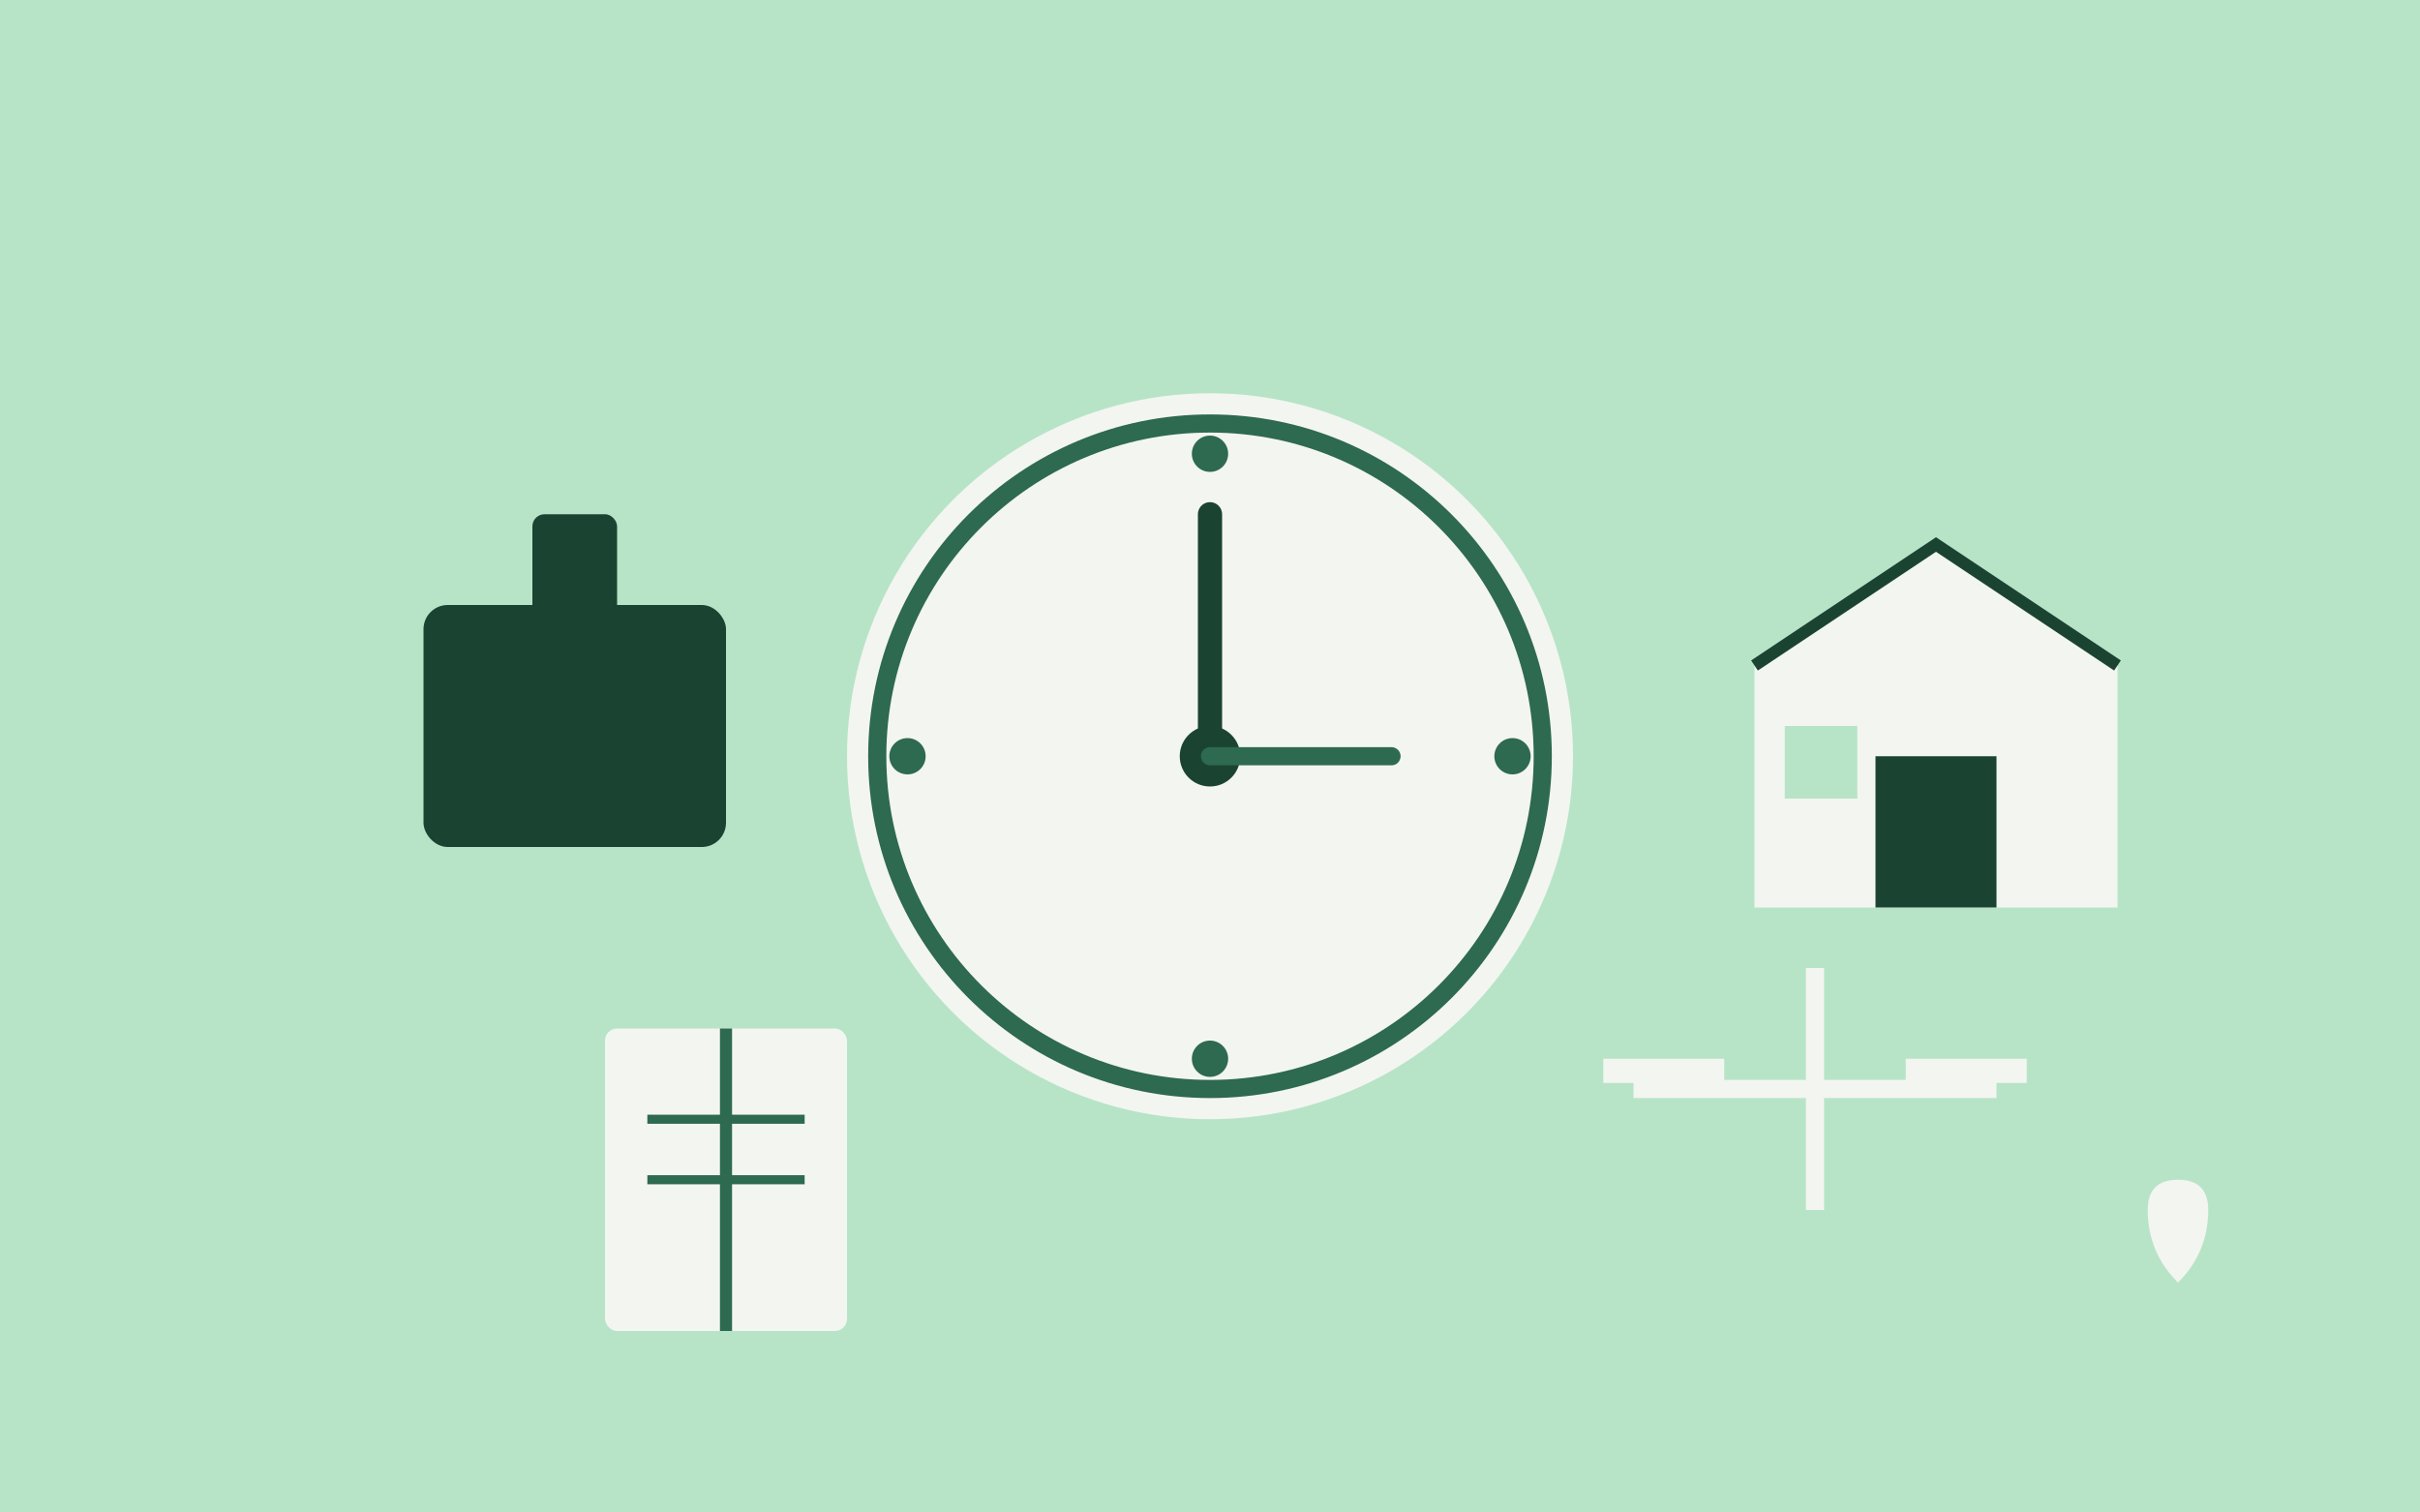
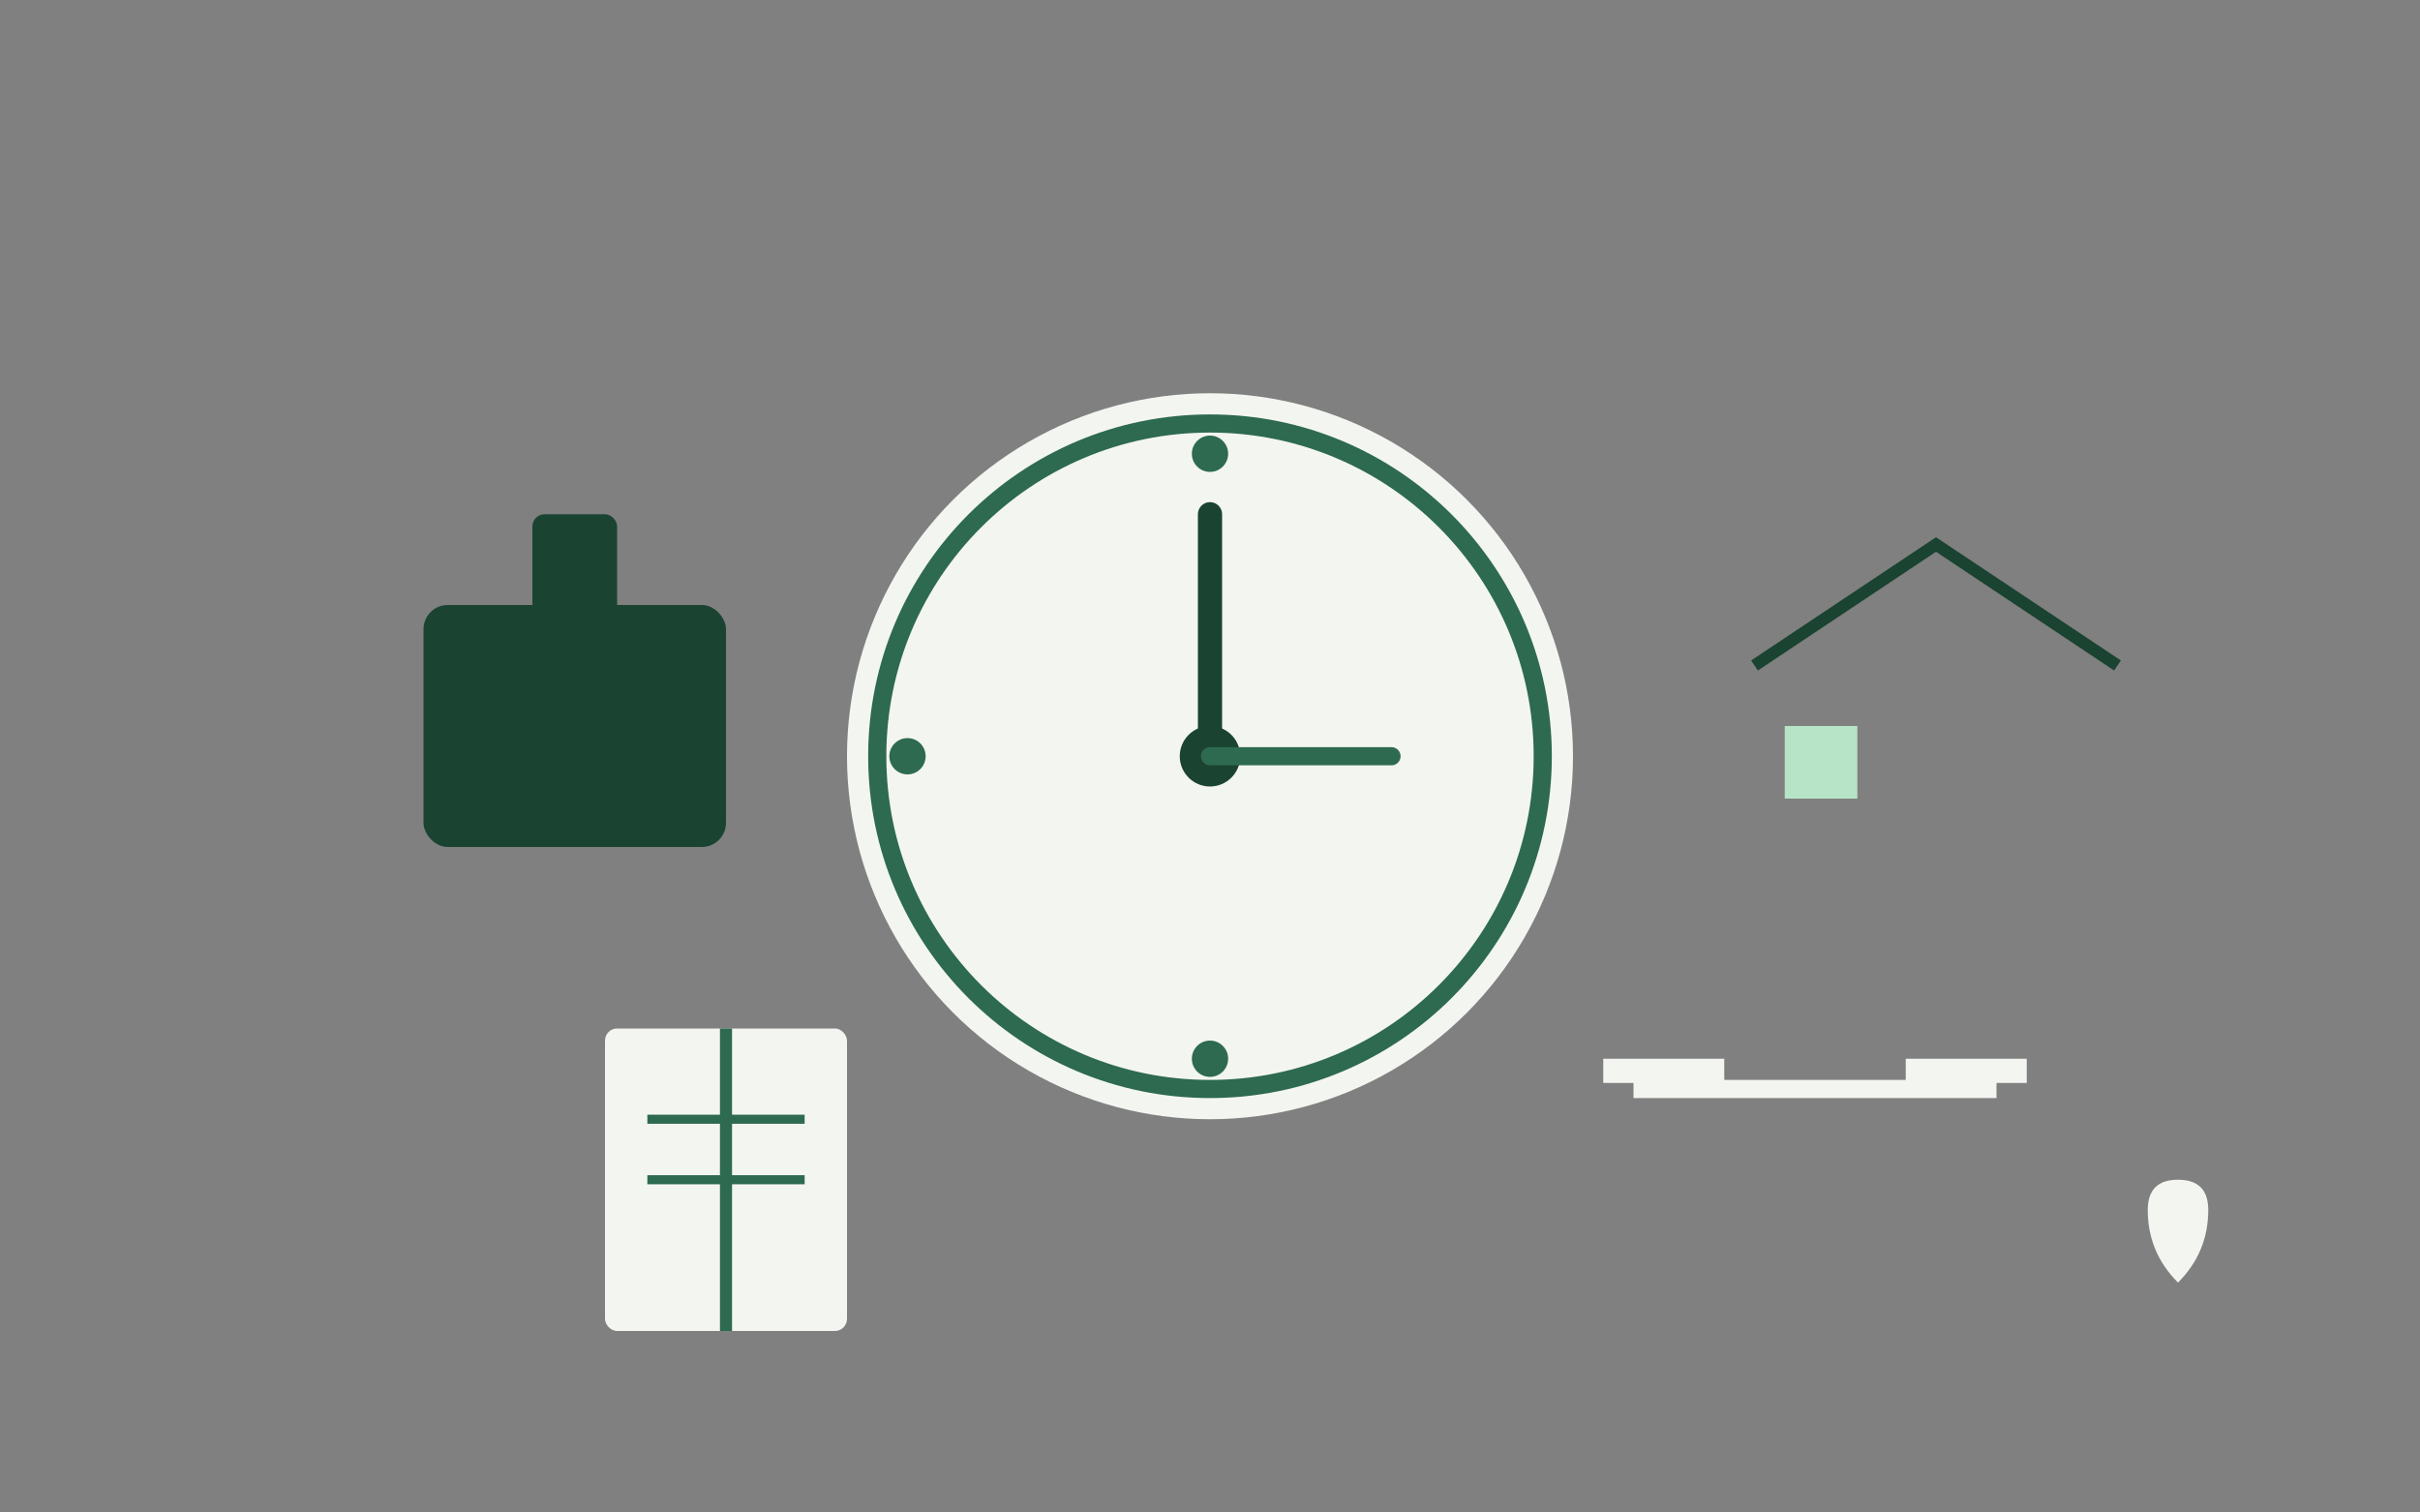
<svg xmlns="http://www.w3.org/2000/svg" width="400" height="250" viewBox="0 0 400 250" fill="none">
  <rect x="0" y="0" width="400" height="250" fill="#808080" stroke="none" />
  <defs>
    <linearGradient id="bg8" x1="0" y1="0" x2="400" y2="250">
      <stop offset="0%" stop-color="#B7E4C7" />
      <stop offset="100%" stop-color="#2D6A4F" />
    </linearGradient>
  </defs>
-   <rect width="400" height="250" fill="url(#bg8)" />
  <circle cx="200" cy="125" r="60" fill="#F3F5F0" />
  <circle cx="200" cy="125" r="55" fill="none" stroke="#2D6A4F" stroke-width="3" />
  <circle cx="200" cy="125" r="5" fill="#1B4332" />
  <line x1="200" y1="125" x2="200" y2="85" stroke="#1B4332" stroke-width="4" stroke-linecap="round" />
  <line x1="200" y1="125" x2="230" y2="125" stroke="#2D6A4F" stroke-width="3" stroke-linecap="round" />
  <circle cx="200" cy="75" r="3" fill="#2D6A4F" />
  <circle cx="200" cy="175" r="3" fill="#2D6A4F" />
  <circle cx="150" cy="125" r="3" fill="#2D6A4F" />
-   <circle cx="250" cy="125" r="3" fill="#2D6A4F" />
  <rect x="70" y="100" width="50" height="40" rx="4" fill="#1B4332" />
  <rect x="88" y="85" width="14" height="18" rx="2" fill="#1B4332" />
-   <path d="M290 110 L320 90 L350 110 L350 150 L290 150 Z" fill="#F3F5F0" />
  <path d="M290 110 L320 90 L350 110" fill="none" stroke="#1B4332" stroke-width="2" />
-   <rect x="310" y="125" width="20" height="25" fill="#1B4332" />
  <rect x="295" y="120" width="12" height="12" fill="#B7E4C7" />
  <rect x="100" y="170" width="40" height="50" rx="2" fill="#F3F5F0" />
  <line x1="120" y1="170" x2="120" y2="220" stroke="#2D6A4F" stroke-width="2" />
  <line x1="107" y1="185" x2="133" y2="185" stroke="#2D6A4F" stroke-width="1.5" />
  <line x1="107" y1="195" x2="133" y2="195" stroke="#2D6A4F" stroke-width="1.5" />
  <line x1="270" y1="180" x2="330" y2="180" stroke="#F3F5F0" stroke-width="3" />
-   <line x1="300" y1="160" x2="300" y2="200" stroke="#F3F5F0" stroke-width="3" />
  <rect x="265" y="175" width="20" height="4" fill="#F3F5F0" />
  <rect x="315" y="175" width="20" height="4" fill="#F3F5F0" />
  <path d="M355 200 Q355 195 360 195 Q365 195 365 200 Q365 207 360 212 Q355 207 355 200 Z" fill="#F3F5F0" />
</svg>